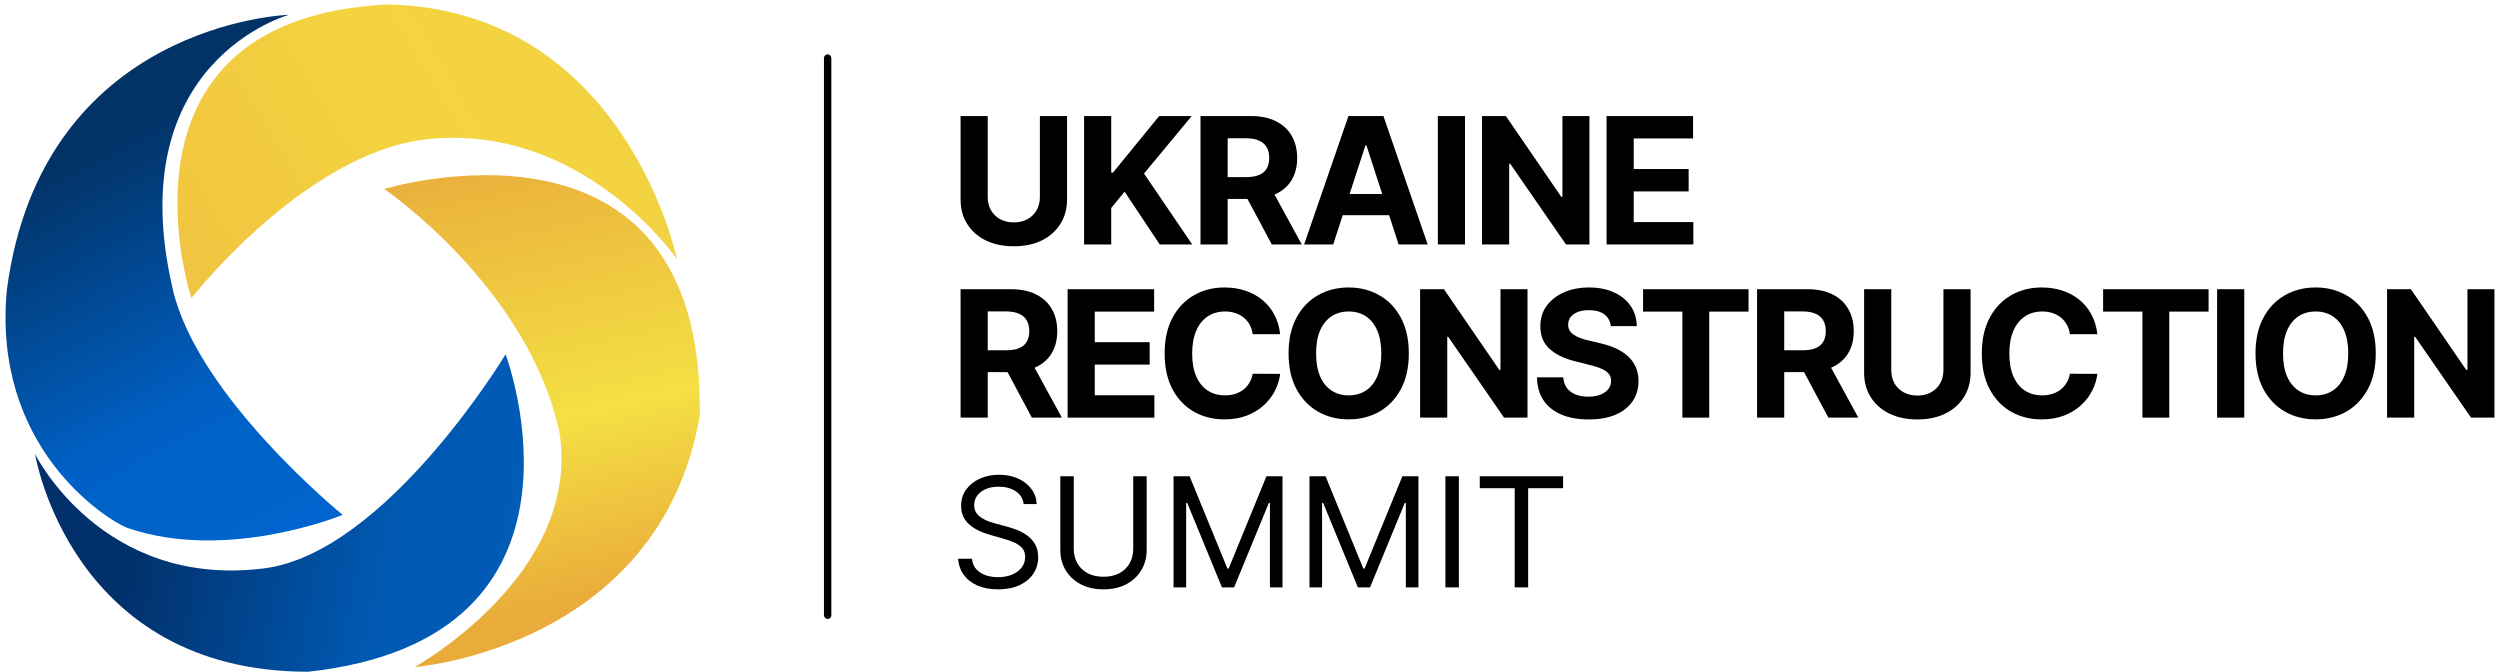
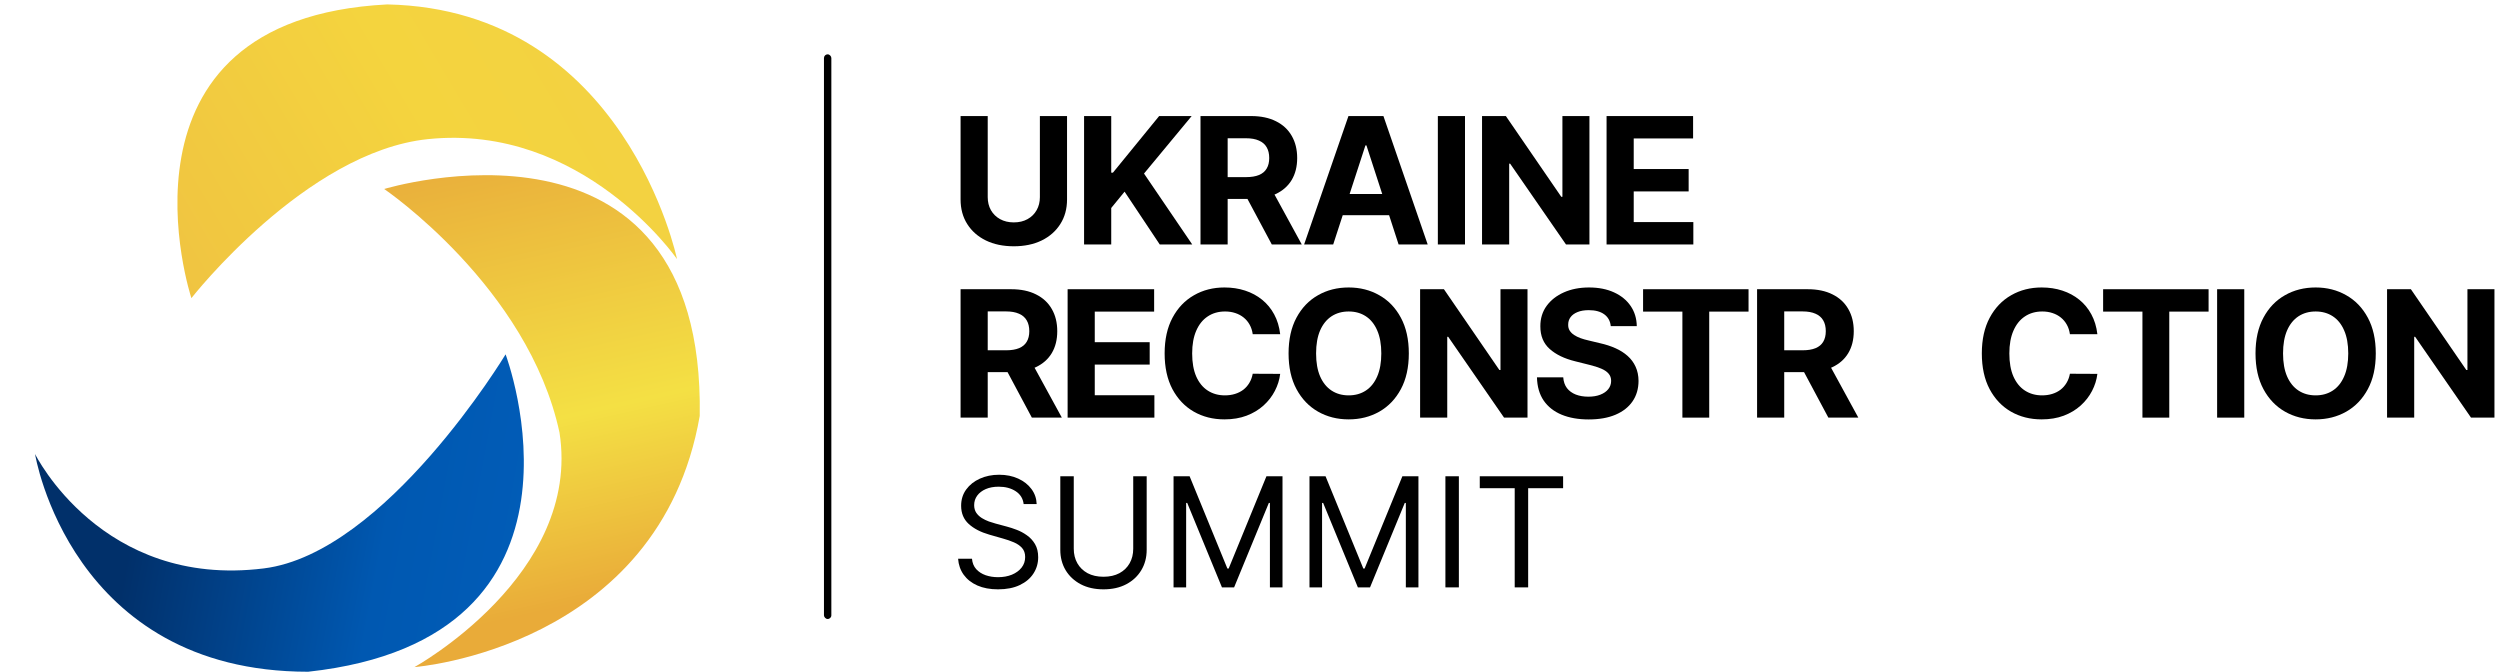
<svg xmlns="http://www.w3.org/2000/svg" width="238" height="64" viewBox="0 0 238 64" fill="none">
-   <path d="M12.086 50.243C21.655 53.552 32.621 49.014 32.621 49.014C32.621 49.014 18.852 37.817 16.458 27.582C11.364 5.798 27.526 1.406 27.526 1.406C27.526 1.406 4.007 2.109 0.655 27.582C-0.758 42.514 9.957 49.365 12.086 50.243Z" fill="url(#paint0_linear_568_1057)" />
  <path d="M29.336 63.95C6.674 63.95 3.336 43.221 3.336 43.221C3.336 43.221 9.66 56.045 25.119 54.112C36.714 52.663 48.133 33.734 48.133 33.734C48.133 33.734 58.322 60.788 29.336 63.95Z" fill="url(#paint1_linear_568_1057)" />
  <path d="M36.871 0.421C59.528 0.904 64.452 24.664 64.452 24.664C64.452 24.664 55.494 11.719 40.736 13.245C29.113 14.447 18.22 28.384 18.22 28.384C18.22 28.384 9.466 1.826 36.871 0.421Z" fill="url(#paint2_linear_568_1057)" />
  <path d="M66.614 39.599C62.749 61.734 39.458 63.507 39.458 63.507C39.458 63.507 55.373 54.709 53.265 41.182C50.278 27.304 36.574 17.992 36.574 17.992C36.574 17.992 67.141 8.681 66.614 39.599Z" fill="url(#paint3_linear_568_1057)" />
  <path d="M98.997 11.049H101.582V18.987C101.582 19.879 101.369 20.659 100.943 21.327C100.521 21.996 99.931 22.517 99.171 22.891C98.41 23.261 97.525 23.446 96.514 23.446C95.5 23.446 94.612 23.261 93.852 22.891C93.092 22.517 92.501 21.996 92.08 21.327C91.658 20.659 91.447 19.879 91.447 18.987V11.049H94.031V18.767C94.031 19.232 94.133 19.646 94.336 20.008C94.543 20.37 94.833 20.655 95.207 20.861C95.581 21.068 96.017 21.172 96.514 21.172C97.016 21.172 97.451 21.068 97.822 20.861C98.196 20.655 98.484 20.37 98.687 20.008C98.894 19.646 98.997 19.232 98.997 18.767V11.049Z" fill="black" />
  <path d="M103.204 23.273V11.049H105.789V16.439H105.95L110.349 11.049H113.446L108.91 16.522L113.5 23.273H110.408L107.06 18.247L105.789 19.799V23.273H103.204Z" fill="black" />
  <path d="M114.288 23.273V11.049H119.111C120.034 11.049 120.822 11.214 121.475 11.544C122.131 11.87 122.631 12.334 122.973 12.935C123.319 13.532 123.492 14.234 123.492 15.042C123.492 15.854 123.317 16.552 122.967 17.137C122.617 17.718 122.109 18.164 121.445 18.474C120.784 18.784 119.984 18.94 119.045 18.94H115.816V16.862H118.627C119.121 16.862 119.531 16.795 119.857 16.66C120.183 16.524 120.426 16.321 120.585 16.051C120.748 15.78 120.83 15.444 120.83 15.042C120.83 14.636 120.748 14.294 120.585 14.015C120.426 13.737 120.181 13.526 119.851 13.383C119.525 13.235 119.113 13.162 118.616 13.162H116.873V23.273H114.288ZM120.89 17.71L123.928 23.273H121.075L118.102 17.71H120.89Z" fill="black" />
  <path d="M126.921 23.273H124.152L128.372 11.049H131.702L135.916 23.273H133.147L130.085 13.842H129.989L126.921 23.273ZM126.748 18.468H133.29V20.485H126.748V18.468Z" fill="black" />
  <path d="M139.468 11.049V23.273H136.883V11.049H139.468Z" fill="black" />
  <path d="M151.314 11.049V23.273H149.082L143.764 15.579H143.674V23.273H141.09V11.049H143.358L148.634 18.737H148.742V11.049H151.314Z" fill="black" />
  <path d="M152.945 23.273V11.049H161.182V13.18H155.53V16.092H160.759V18.223H155.53V21.142H161.206V23.273H152.945Z" fill="black" />
  <path d="M91.447 39.758V27.534H96.27C97.193 27.534 97.981 27.699 98.633 28.029C99.29 28.355 99.789 28.819 100.132 29.42C100.478 30.017 100.651 30.719 100.651 31.527C100.651 32.339 100.476 33.037 100.126 33.622C99.775 34.203 99.268 34.648 98.603 34.959C97.943 35.269 97.143 35.424 96.204 35.424H92.975V33.347H95.786C96.28 33.347 96.689 33.28 97.016 33.144C97.342 33.009 97.585 32.806 97.744 32.535C97.907 32.265 97.989 31.929 97.989 31.527C97.989 31.121 97.907 30.779 97.744 30.5C97.585 30.222 97.34 30.011 97.01 29.867C96.683 29.72 96.272 29.647 95.774 29.647H94.031V39.758H91.447ZM98.048 34.195L101.087 39.758H98.233L95.261 34.195H98.048Z" fill="black" />
  <path d="M101.637 39.758V27.534H109.874V29.665H104.221V32.577H109.45V34.708H104.221V37.627H109.898V39.758H101.637Z" fill="black" />
  <path d="M121.874 31.813H119.259C119.212 31.475 119.114 31.175 118.967 30.912C118.82 30.645 118.631 30.419 118.4 30.232C118.169 30.044 117.902 29.901 117.6 29.802C117.302 29.702 116.977 29.653 116.627 29.653C115.994 29.653 115.443 29.81 114.974 30.124C114.504 30.434 114.14 30.888 113.881 31.485C113.623 32.078 113.494 32.798 113.494 33.646C113.494 34.517 113.623 35.249 113.881 35.842C114.144 36.435 114.51 36.883 114.98 37.185C115.449 37.488 115.992 37.639 116.609 37.639C116.955 37.639 117.276 37.593 117.57 37.502C117.869 37.41 118.133 37.277 118.364 37.102C118.595 36.923 118.786 36.706 118.937 36.451C119.092 36.196 119.2 35.906 119.259 35.58L121.874 35.592C121.806 36.153 121.637 36.694 121.366 37.215C121.1 37.732 120.74 38.196 120.286 38.606C119.836 39.012 119.299 39.334 118.674 39.573C118.054 39.807 117.351 39.925 116.567 39.925C115.477 39.925 114.502 39.678 113.643 39.185C112.787 38.691 112.111 37.977 111.613 37.042C111.12 36.107 110.873 34.975 110.873 33.646C110.873 32.313 111.124 31.179 111.625 30.244C112.127 29.308 112.807 28.596 113.667 28.107C114.526 27.613 115.493 27.367 116.567 27.367C117.276 27.367 117.932 27.466 118.537 27.665C119.146 27.864 119.685 28.154 120.155 28.536C120.624 28.915 121.006 29.378 121.301 29.927C121.599 30.476 121.79 31.105 121.874 31.813Z" fill="black" />
  <path d="M134.12 33.646C134.12 34.979 133.867 36.113 133.362 37.048C132.86 37.983 132.176 38.697 131.309 39.191C130.445 39.68 129.474 39.925 128.396 39.925C127.309 39.925 126.335 39.678 125.471 39.185C124.608 38.691 123.925 37.977 123.424 37.042C122.922 36.107 122.672 34.975 122.672 33.646C122.672 32.313 122.922 31.179 123.424 30.244C123.925 29.308 124.608 28.596 125.471 28.107C126.335 27.613 127.309 27.367 128.396 27.367C129.474 27.367 130.445 27.613 131.309 28.107C132.176 28.596 132.86 29.308 133.362 30.244C133.867 31.179 134.12 32.313 134.12 33.646ZM131.5 33.646C131.5 32.782 131.37 32.054 131.112 31.461C130.857 30.868 130.497 30.419 130.031 30.112C129.566 29.806 129.02 29.653 128.396 29.653C127.771 29.653 127.226 29.806 126.76 30.112C126.295 30.419 125.933 30.868 125.674 31.461C125.419 32.054 125.292 32.782 125.292 33.646C125.292 34.509 125.419 35.237 125.674 35.83C125.933 36.423 126.295 36.873 126.76 37.179C127.226 37.486 127.771 37.639 128.396 37.639C129.02 37.639 129.566 37.486 130.031 37.179C130.497 36.873 130.857 36.423 131.112 35.83C131.37 35.237 131.5 34.509 131.5 33.646Z" fill="black" />
  <path d="M145.418 27.534V39.758H143.186L137.868 32.064H137.778V39.758H135.194V27.534H137.462L142.738 35.221H142.846V27.534H145.418Z" fill="black" />
  <path d="M153.345 31.049C153.297 30.568 153.092 30.194 152.73 29.927C152.368 29.661 151.876 29.527 151.256 29.527C150.834 29.527 150.478 29.587 150.187 29.706C149.897 29.822 149.674 29.983 149.519 30.19C149.367 30.397 149.292 30.631 149.292 30.894C149.284 31.113 149.33 31.304 149.429 31.467C149.533 31.63 149.674 31.771 149.853 31.891C150.032 32.006 150.239 32.108 150.474 32.195C150.708 32.279 150.959 32.35 151.226 32.41L152.324 32.673C152.857 32.792 153.347 32.951 153.792 33.15C154.238 33.349 154.624 33.594 154.95 33.885C155.277 34.175 155.529 34.517 155.708 34.911C155.891 35.305 155.985 35.757 155.989 36.266C155.985 37.014 155.794 37.663 155.416 38.212C155.042 38.757 154.501 39.181 153.792 39.483C153.088 39.782 152.238 39.931 151.244 39.931C150.257 39.931 149.397 39.78 148.665 39.477C147.937 39.175 147.368 38.727 146.958 38.134C146.552 37.537 146.339 36.799 146.319 35.92H148.82C148.848 36.33 148.966 36.672 149.172 36.946C149.383 37.217 149.664 37.422 150.014 37.561C150.368 37.697 150.768 37.764 151.214 37.764C151.652 37.764 152.032 37.7 152.354 37.573C152.68 37.446 152.933 37.269 153.112 37.042C153.291 36.815 153.38 36.554 153.38 36.26C153.38 35.986 153.299 35.755 153.136 35.568C152.977 35.381 152.742 35.221 152.431 35.09C152.125 34.959 151.749 34.84 151.303 34.732L149.972 34.398C148.942 34.147 148.128 33.755 147.531 33.222C146.934 32.689 146.638 31.971 146.642 31.067C146.638 30.327 146.835 29.68 147.233 29.127C147.635 28.574 148.186 28.142 148.886 27.832C149.586 27.522 150.382 27.367 151.273 27.367C152.181 27.367 152.973 27.522 153.649 27.832C154.33 28.142 154.859 28.574 155.237 29.127C155.615 29.68 155.81 30.321 155.822 31.049H153.345Z" fill="black" />
  <path d="M156.421 29.665V27.534H166.461V29.665H162.718V39.758H160.164V29.665H156.421Z" fill="black" />
  <path d="M167.274 39.758V27.534H172.096C173.02 27.534 173.808 27.699 174.46 28.029C175.117 28.355 175.616 28.819 175.958 29.42C176.304 30.017 176.478 30.719 176.478 31.527C176.478 32.339 176.302 33.037 175.952 33.622C175.602 34.203 175.095 34.648 174.43 34.959C173.77 35.269 172.97 35.424 172.031 35.424H168.802V33.347H171.613C172.106 33.347 172.516 33.28 172.843 33.144C173.169 33.009 173.412 32.806 173.571 32.535C173.734 32.265 173.815 31.929 173.815 31.527C173.815 31.121 173.734 30.779 173.571 30.5C173.412 30.222 173.167 30.011 172.837 29.867C172.51 29.72 172.098 29.647 171.601 29.647H169.858V39.758H167.274ZM173.875 34.195L176.913 39.758H174.06L171.088 34.195H173.875Z" fill="black" />
-   <path d="M185.014 27.534H187.599V35.472C187.599 36.364 187.386 37.143 186.96 37.812C186.538 38.48 185.947 39.002 185.187 39.376C184.427 39.746 183.542 39.931 182.531 39.931C181.516 39.931 180.629 39.746 179.869 39.376C179.109 39.002 178.518 38.48 178.096 37.812C177.674 37.143 177.464 36.364 177.464 35.472V27.534H180.048V35.251C180.048 35.717 180.15 36.131 180.352 36.493C180.559 36.855 180.85 37.139 181.224 37.346C181.598 37.553 182.034 37.657 182.531 37.657C183.032 37.657 183.468 37.553 183.838 37.346C184.212 37.139 184.501 36.855 184.704 36.493C184.911 36.131 185.014 35.717 185.014 35.251V27.534Z" fill="black" />
  <path d="M199.67 31.813H197.056C197.008 31.475 196.911 31.175 196.763 30.912C196.616 30.645 196.427 30.419 196.196 30.232C195.966 30.044 195.699 29.901 195.397 29.802C195.098 29.702 194.774 29.653 194.424 29.653C193.791 29.653 193.24 29.81 192.77 30.124C192.301 30.434 191.937 30.888 191.678 31.485C191.419 32.078 191.29 32.798 191.29 33.646C191.29 34.517 191.419 35.249 191.678 35.842C191.941 36.435 192.307 36.883 192.776 37.185C193.246 37.488 193.789 37.639 194.406 37.639C194.752 37.639 195.072 37.593 195.367 37.502C195.665 37.41 195.93 37.277 196.16 37.102C196.391 36.923 196.582 36.706 196.734 36.451C196.889 36.196 196.996 35.906 197.056 35.58L199.67 35.592C199.603 36.153 199.433 36.694 199.163 37.215C198.896 37.732 198.536 38.196 198.082 38.606C197.633 39.012 197.096 39.334 196.471 39.573C195.85 39.807 195.148 39.925 194.364 39.925C193.274 39.925 192.299 39.678 191.439 39.185C190.584 38.691 189.907 37.977 189.41 37.042C188.916 36.107 188.67 34.975 188.67 33.646C188.67 32.313 188.92 31.179 189.422 30.244C189.923 29.308 190.604 28.596 191.463 28.107C192.323 27.613 193.29 27.367 194.364 27.367C195.072 27.367 195.729 27.466 196.334 27.665C196.942 27.864 197.482 28.154 197.951 28.536C198.421 28.915 198.803 29.378 199.097 29.927C199.396 30.476 199.587 31.105 199.67 31.813Z" fill="black" />
  <path d="M200.217 29.665V27.534H210.257V29.665H206.515V39.758H203.96V29.665H200.217Z" fill="black" />
  <path d="M213.654 27.534V39.758H211.07V27.534H213.654Z" fill="black" />
  <path d="M226.174 33.646C226.174 34.979 225.921 36.113 225.416 37.048C224.914 37.983 224.23 38.697 223.362 39.191C222.499 39.68 221.528 39.925 220.45 39.925C219.363 39.925 218.388 39.678 217.525 39.185C216.661 38.691 215.979 37.977 215.478 37.042C214.976 36.107 214.725 34.975 214.725 33.646C214.725 32.313 214.976 31.179 215.478 30.244C215.979 29.308 216.661 28.596 217.525 28.107C218.388 27.613 219.363 27.367 220.45 27.367C221.528 27.367 222.499 27.613 223.362 28.107C224.23 28.596 224.914 29.308 225.416 30.244C225.921 31.179 226.174 32.313 226.174 33.646ZM223.553 33.646C223.553 32.782 223.424 32.054 223.165 31.461C222.911 30.868 222.551 30.419 222.085 30.112C221.619 29.806 221.074 29.653 220.45 29.653C219.825 29.653 219.28 29.806 218.814 30.112C218.349 30.419 217.986 30.868 217.728 31.461C217.473 32.054 217.346 32.782 217.346 33.646C217.346 34.509 217.473 35.237 217.728 35.83C217.986 36.423 218.349 36.873 218.814 37.179C219.28 37.486 219.825 37.639 220.45 37.639C221.074 37.639 221.619 37.486 222.085 37.179C222.551 36.873 222.911 36.423 223.165 35.83C223.424 35.237 223.553 34.509 223.553 33.646Z" fill="black" />
  <path d="M237.472 27.534V39.758H235.24L229.922 32.064H229.832V39.758H227.248V27.534H229.516L234.792 35.221H234.9V27.534H237.472Z" fill="black" />
  <path d="M97.451 47.986C97.389 47.462 97.137 47.056 96.697 46.767C96.256 46.477 95.715 46.333 95.075 46.333C94.606 46.333 94.197 46.408 93.845 46.56C93.497 46.711 93.225 46.92 93.029 47.185C92.836 47.45 92.74 47.751 92.74 48.089C92.74 48.371 92.807 48.614 92.941 48.817C93.079 49.017 93.255 49.184 93.468 49.318C93.682 49.449 93.906 49.557 94.14 49.644C94.374 49.726 94.589 49.793 94.785 49.845L95.86 50.134C96.135 50.206 96.442 50.306 96.779 50.434C97.12 50.561 97.445 50.735 97.755 50.956C98.069 51.172 98.327 51.451 98.53 51.792C98.733 52.133 98.835 52.552 98.835 53.047C98.835 53.619 98.685 54.136 98.385 54.597C98.089 55.059 97.656 55.425 97.084 55.697C96.516 55.969 95.825 56.105 95.013 56.105C94.255 56.105 93.599 55.983 93.045 55.739C92.494 55.494 92.06 55.153 91.743 54.716C91.43 54.279 91.252 53.771 91.211 53.192H92.533C92.568 53.592 92.702 53.922 92.936 54.184C93.174 54.442 93.473 54.635 93.835 54.762C94.2 54.886 94.593 54.948 95.013 54.948C95.502 54.948 95.941 54.869 96.33 54.711C96.719 54.549 97.027 54.325 97.254 54.039C97.482 53.75 97.595 53.413 97.595 53.027C97.595 52.676 97.497 52.39 97.301 52.169C97.105 51.949 96.846 51.77 96.526 51.632C96.206 51.494 95.86 51.374 95.488 51.271L94.186 50.899C93.36 50.661 92.705 50.322 92.223 49.881C91.741 49.44 91.5 48.864 91.5 48.151C91.5 47.559 91.66 47.042 91.981 46.601C92.304 46.157 92.738 45.813 93.282 45.568C93.83 45.32 94.441 45.196 95.116 45.196C95.798 45.196 96.404 45.319 96.934 45.563C97.464 45.804 97.885 46.135 98.194 46.555C98.508 46.975 98.673 47.452 98.69 47.986H97.451Z" fill="black" />
  <path d="M107.883 45.341H109.164V52.345C109.164 53.068 108.994 53.714 108.653 54.282C108.315 54.847 107.838 55.293 107.222 55.62C106.606 55.944 105.883 56.105 105.053 56.105C104.223 56.105 103.5 55.944 102.883 55.62C102.267 55.293 101.788 54.847 101.447 54.282C101.11 53.714 100.941 53.068 100.941 52.345V45.341H102.222V52.242C102.222 52.758 102.336 53.218 102.563 53.621C102.79 54.02 103.114 54.335 103.534 54.566C103.958 54.793 104.464 54.907 105.053 54.907C105.641 54.907 106.148 54.793 106.571 54.566C106.995 54.335 107.318 54.02 107.542 53.621C107.77 53.218 107.883 52.758 107.883 52.242V45.341Z" fill="black" />
  <path d="M111.722 45.341H113.251L116.846 54.122H116.97L120.565 45.341H122.094V55.919H120.896V47.882H120.793L117.487 55.919H116.33L113.024 47.882H112.921V55.919H111.722V45.341Z" fill="black" />
  <path d="M124.663 45.341H126.192L129.787 54.122H129.911L133.506 45.341H135.035V55.919H133.836V47.882H133.733L130.427 55.919H129.27L125.964 47.882H125.861V55.919H124.663V45.341Z" fill="black" />
  <path d="M138.884 45.341V55.919H137.603V45.341H138.884Z" fill="black" />
  <path d="M140.874 46.477V45.341H148.808V46.477H145.481V55.919H144.2V46.477H140.874Z" fill="black" />
  <rect x="78.441" y="5.172" width="0.703" height="53.756" rx="0.351" fill="black" />
  <defs>
    <linearGradient id="paint0_linear_568_1057" x1="9.662" y1="13.879" x2="28.635" y2="49.541" gradientUnits="userSpaceOnUse">
      <stop stop-color="#023367" />
      <stop offset="0.639" stop-color="#0060C4" />
      <stop offset="1" stop-color="#0163CD" />
    </linearGradient>
    <linearGradient id="paint1_linear_568_1057" x1="11.768" y1="54.815" x2="47.606" y2="61.491" gradientUnits="userSpaceOnUse">
      <stop stop-color="#01306A" />
      <stop offset="0.65" stop-color="#0058B1" />
      <stop offset="1" stop-color="#015CB7" />
    </linearGradient>
    <linearGradient id="paint2_linear_568_1057" x1="15.637" y1="24.247" x2="52.704" y2="2.287" gradientUnits="userSpaceOnUse">
      <stop stop-color="#F0C441" />
      <stop offset="0.65" stop-color="#F4D43E" />
      <stop offset="1" stop-color="#F3D241" />
    </linearGradient>
    <linearGradient id="paint3_linear_568_1057" x1="36.574" y1="16.586" x2="46.236" y2="59.451" gradientUnits="userSpaceOnUse">
      <stop stop-color="#E9AE3B" />
      <stop offset="0.6" stop-color="#F4E044" />
      <stop offset="1" stop-color="#E9AB39" />
    </linearGradient>
  </defs>
</svg>